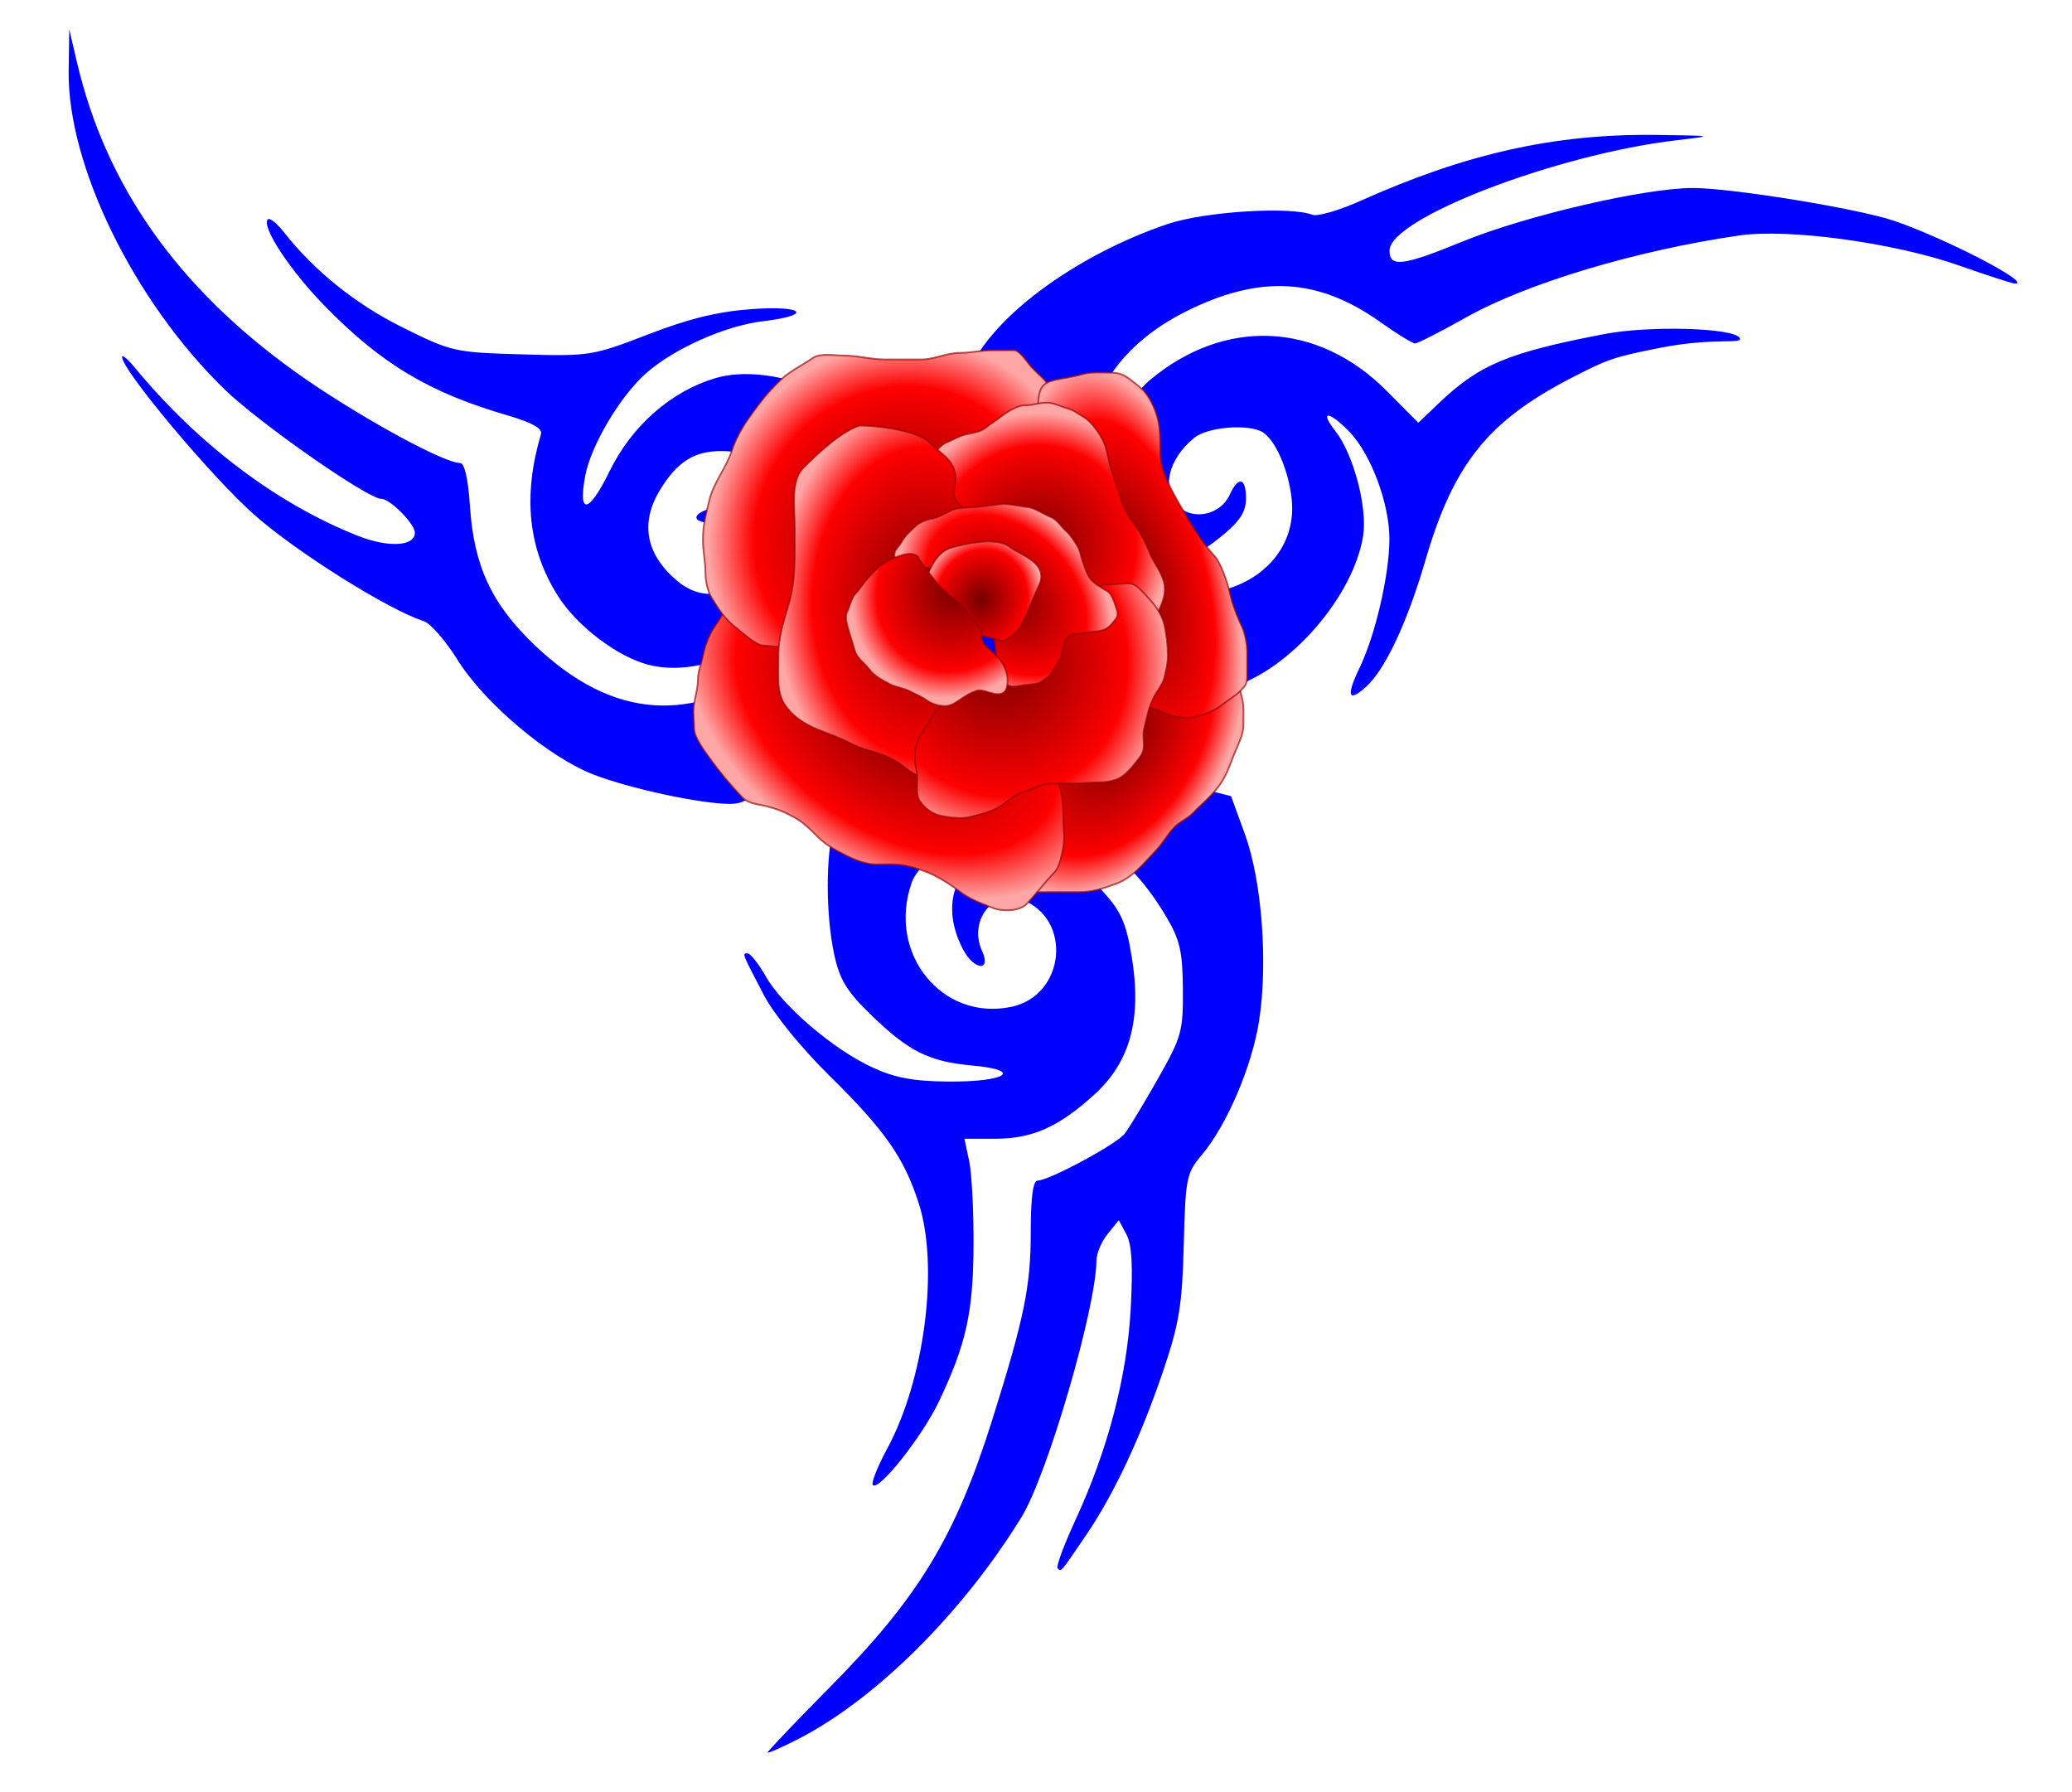
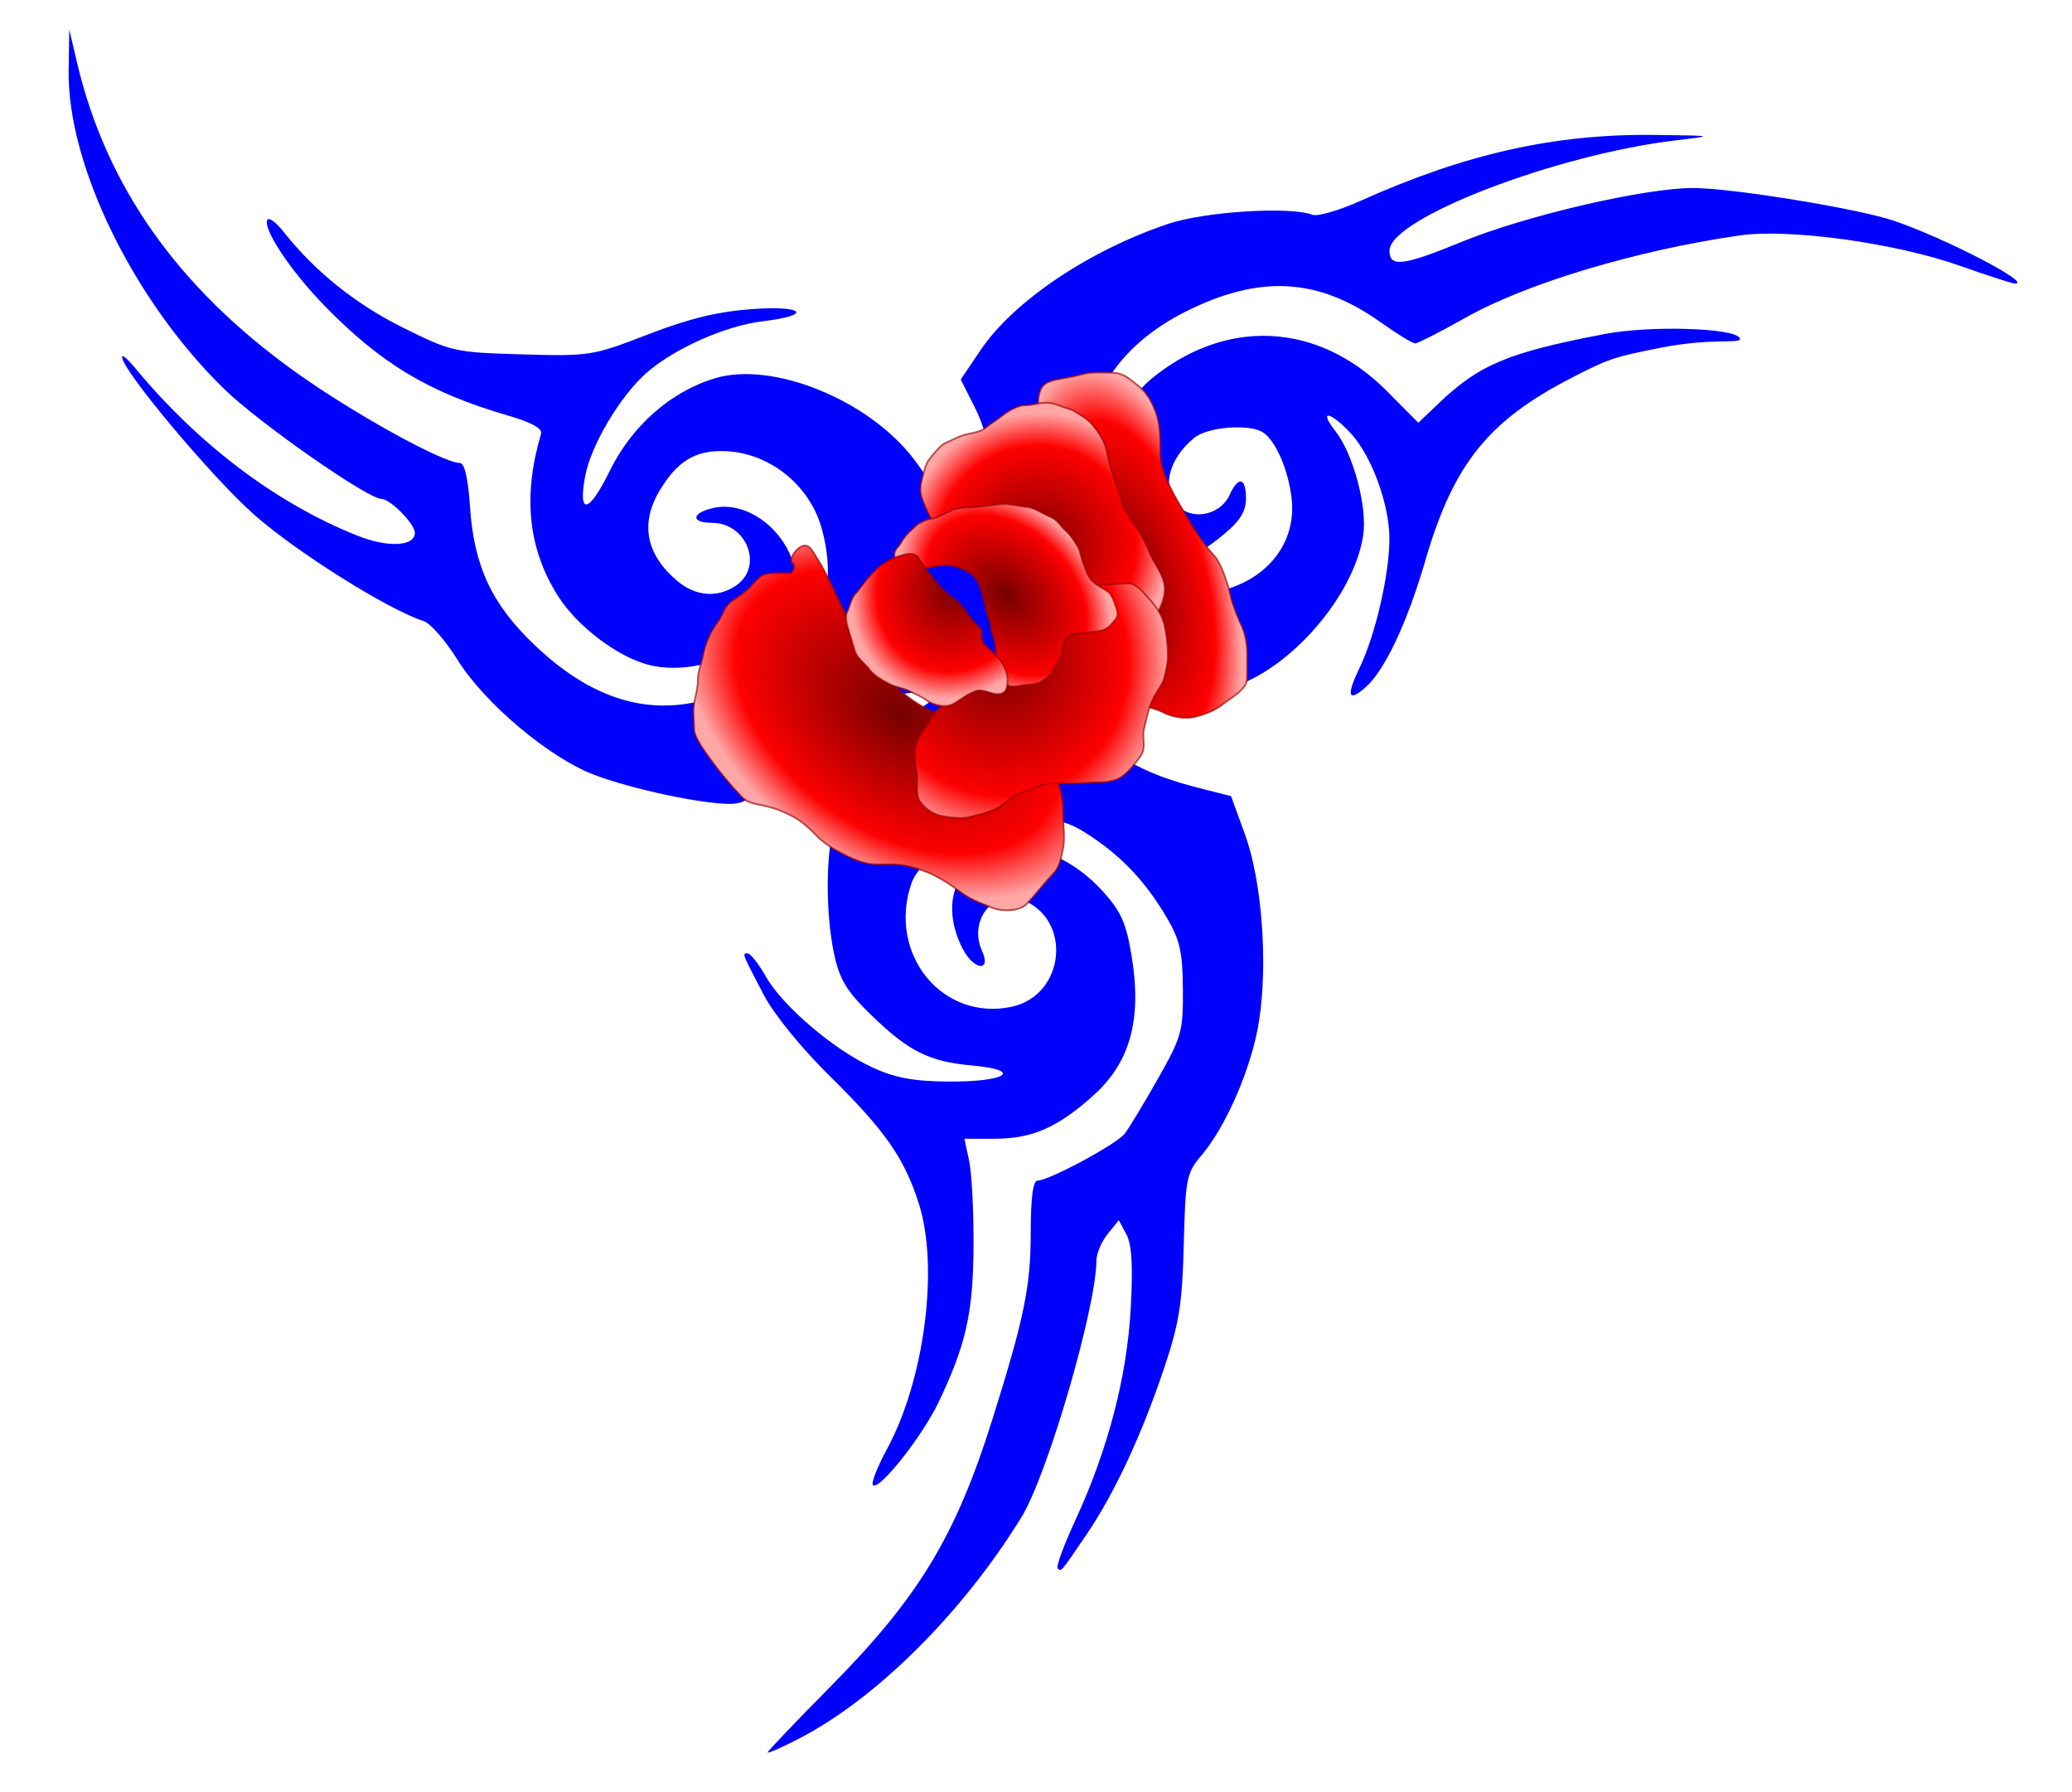
<svg xmlns="http://www.w3.org/2000/svg" xmlns:xlink="http://www.w3.org/1999/xlink" width="624.369" height="540.043">
  <title>omid</title>
  <defs>
    <linearGradient id="linearGradient3133">
      <stop stop-color="#750000" id="stop3135" offset="0" />
      <stop stop-color="#fe0000" offset="0.758" id="stop4134" />
      <stop stop-color="#ffa7a7" id="stop3137" offset="1" />
    </linearGradient>
    <radialGradient r="90.778" fy="460.436" fx="298.758" cy="460.436" cx="298.758" gradientTransform="matrix(0.687,0.461,-0.71,1.058,460.504,-175.328)" gradientUnits="userSpaceOnUse" id="radialGradient9426" xlink:href="#linearGradient3133" />
    <radialGradient r="130.986" fy="475.85" fx="68.339" cy="475.85" cx="68.339" gradientTransform="matrix(-0.432,0.686,-1.058,-0.666,719.843,702.444)" gradientUnits="userSpaceOnUse" id="radialGradient9428" xlink:href="#linearGradient3133" />
    <radialGradient r="123.635" fy="373.495" fx="17.89" cy="373.495" cx="17.89" gradientTransform="matrix(-0.498,-0.883,0.955,-0.539,-160.97,529.526)" gradientUnits="userSpaceOnUse" id="radialGradient9430" xlink:href="#linearGradient3133" />
    <radialGradient r="74.172" fy="329.261" fx="334.186" cy="329.261" cx="334.186" gradientTransform="matrix(0.899,-0.259,0.542,1.883,-129.933,-188.6)" gradientUnits="userSpaceOnUse" id="radialGradient9432" xlink:href="#linearGradient3133" />
    <radialGradient r="86.861" fy="327.462" fx="267.202" cy="327.462" cx="267.202" gradientTransform="matrix(0.976,-0.449,0.434,0.943,-120.162,134.623)" gradientUnits="userSpaceOnUse" id="radialGradient9434" xlink:href="#linearGradient3133" />
    <radialGradient r="87.358" fy="475.791" fx="1016.983" cy="475.791" cx="1016.983" gradientTransform="matrix(-1.198,-3.4751609e-8,-9.4452903e-8,-1.568,1424.475,1105.767)" gradientUnits="userSpaceOnUse" id="radialGradient9436" xlink:href="#linearGradient3133" />
    <radialGradient r="89.853" fy="419.339" fx="237.42" cy="419.339" cx="237.42" gradientTransform="matrix(0.674,1.223,-1.151,0.634,578.938,-161.069)" gradientUnits="userSpaceOnUse" id="radialGradient9438" xlink:href="#linearGradient3133" />
    <radialGradient r="79.468" fy="349.676" fx="237.537" cy="349.676" cx="237.537" gradientTransform="matrix(0.492,-0.563,0.787,0.687,-129.861,247.985)" gradientUnits="userSpaceOnUse" id="radialGradient9440" xlink:href="#linearGradient3133" />
    <radialGradient r="43.346" fy="369.732" fx="236.575" cy="369.732" cx="236.575" gradientTransform="matrix(0.479,-0.921,0.856,0.445,-184.843,411.063)" gradientUnits="userSpaceOnUse" id="radialGradient9442" xlink:href="#linearGradient3133" />
    <radialGradient r="57.903" fy="390.649" fx="204.032" cy="390.649" cx="204.032" gradientTransform="matrix(-0.884,0.994,-0.902,-0.802,760.048,460.026)" gradientUnits="userSpaceOnUse" id="radialGradient9444" xlink:href="#linearGradient3133" />
    <radialGradient r="33.715" fy="379.883" fx="231.029" cy="379.883" cx="231.029" gradientTransform="matrix(0.182,1.113,-1.856,0.303,907.992,-13.104)" gradientUnits="userSpaceOnUse" id="radialGradient9446" xlink:href="#linearGradient3133" />
  </defs>
  <g>
    <title>Layer 1</title>
    <g id="layer1">
      <path fill="#0000ff" id="path9374" d="m231.321,528.035c0,-0.39 8.541,-9.344 18.98,-19.897c26.464,-26.754 37.668,-45.225 48.675,-80.243c9.68,-30.796 11.626,-40.279 11.626,-56.655c0,-10.295 0.682,-15.506 2.029,-15.506c3.43,0 23.792,-10.949 26.267,-14.124c1.283,-1.646 5.78,-9.074 9.992,-16.507c7.177,-12.664 7.652,-14.364 7.558,-27.027c-0.084,-11.272 -0.893,-14.859 -4.879,-21.622c-6.262,-10.624 -13.31,-18.16 -22.952,-24.541c-6.682,-4.422 -9.628,-5.19 -19.917,-5.19c-11.048,0 -12.925,0.586 -22.073,6.886c-6.386,4.398 -10.696,8.889 -11.931,12.431c-7.403,21.237 9.147,41.759 30.1,37.324c16.223,-3.434 18.445,-26.558 3.102,-32.285c-8.638,-3.224 -16.098,6.377 -11.979,15.417c2.931,6.432 -2.459,5.89 -5.805,-0.583c-7.402,-14.322 -1.532,-27.678 13.263,-30.178c9.269,-1.566 20.488,3.45 29.097,13.007c5.399,5.994 6.914,9.468 8.574,19.658c3.04,18.661 -0.482,31.595 -11.272,41.4c-10.794,9.809 -18.675,13.321 -29.89,13.321l-9.269,0l1.433,6.757c0.788,3.716 1.378,15.271 1.311,25.676c-0.129,20.058 -2.263,29.593 -10.481,46.848c-4.947,10.385 -17.989,26.876 -19.838,25.082c-0.592,-0.574 1.327,-5.481 4.264,-10.904c11.284,-20.833 15.682,-54.744 9.583,-73.882c-4.381,-13.748 -10.19,-22.07 -26.87,-38.497c-8.499,-8.37 -16.804,-18.568 -19.81,-24.323c-6.764,-12.952 -6.633,-12.615 -4.895,-12.599c0.826,0.008 3.303,3.168 5.504,7.024c5.081,8.899 20.374,21.94 32.034,27.317c6.82,3.145 12.379,4.182 22.881,4.27c17.488,0.145 22.829,-3.42 7.242,-4.833c-13.109,-1.189 -19.19,-4.246 -30.649,-15.407c-7.238,-7.05 -9.329,-10.51 -10.966,-18.141c-2.569,-11.977 -2.578,-29.683 -0.02,-38.982c2.45,-8.91 18.12,-30.442 25.194,-34.621c7.624,-4.504 6.428,-6.301 -3.322,-4.992c-14.835,1.992 -29.109,10.22 -38.913,22.43c-7.352,9.158 -9.63,10.876 -14.415,10.874c-8.713,-0.003 -29.769,-4.522 -40.914,-8.781c-13.499,-5.158 -32.927,-21.513 -41.071,-34.574c-3.62,-5.805 -8.203,-11.07 -10.185,-11.698c-10.547,-3.345 -38.176,-20.671 -51.033,-32.003c-12.802,-11.283 -40.069,-43.835 -39.9,-47.633c0.033,-0.741 1.73,0.68 3.772,3.158c19.063,23.133 42.856,41.091 67.233,50.747c9.2,3.644 17.224,3.217 17.224,-0.917c0,-2.671 -7.437,-10.19 -10.078,-10.19c-4.103,0 -36.826,-22.855 -47.297,-33.035c-27.34,-26.579 -47.373,-67.577 -46.947,-96.073l0.185,-12.335l2.325,9.91c8.723,37.175 30.281,67.772 65.636,93.154c17.407,12.497 44.637,27.569 49.808,27.569c1.339,0 2.426,4.773 2.975,13.063c1.189,17.981 6.532,29.443 19.485,41.798c23.549,22.462 47.493,24.123 74.08,5.14c12.769,-9.117 17.131,-23.188 12.458,-40.182c-3.736,-13.587 -16.445,-23.424 -30.264,-23.424c-8.133,0 -13.218,3.18 -18.343,11.473c-6.241,10.098 -4.512,19.587 5.039,27.652c5.581,4.713 12.279,5.207 17.837,1.314c8.224,-5.76 3.09,-18.817 -7.399,-18.817c-6.47,0 -6.128,-3.029 0.508,-4.486c10.586,-2.325 22.739,7.36 24.745,19.721c2.543,15.667 -24.771,32.629 -44.352,27.542c-9.407,-2.444 -21.5,-11.625 -27.246,-20.687c-9.012,-14.21 -10.684,-30.11 -5.139,-48.864c0.491,-1.661 -2.755,-3.462 -10.087,-5.596c-23.693,-6.898 -38.075,-15.525 -55.245,-33.14c-10.415,-10.684 -19.045,-23.865 -16.979,-25.932c0.551,-0.551 2.704,1.163 4.785,3.808c9.26,11.772 21.651,21.729 35.77,28.742c14.803,7.353 15.693,7.554 36.037,8.137c20.372,0.583 21.258,0.443 37.976,-6.016c12.38,-4.783 21.059,-6.895 31.359,-7.631c15.735,-1.124 18.4,1.866 3.261,3.659c-11.225,1.329 -26.706,8.199 -35.116,15.583c-7.881,6.92 -16.747,21.852 -18.454,31.079c-2.213,11.967 1.109,11.282 7.38,-1.523c6.665,-13.611 18.438,-23.973 31.78,-27.97c17.289,-5.18 46.072,6.457 59.689,24.132c7.897,10.251 13.698,22.059 13.756,28c0.082,8.447 5.232,3.886 8.954,-7.931c3.034,-9.632 1.215,-24.832 -4.268,-35.663l-4.12,-8.138l5.932,-8.808c9.928,-14.743 32.618,-30.03 56.525,-38.083c11.049,-3.722 36.756,-5.347 43.521,-2.751c1.52,0.583 8.033,-1.304 14.474,-4.195c31.746,-14.244 58.645,-20.252 88.934,-19.866c17.799,0.227 17.875,0.247 6.306,1.607c-36.36,4.276 -86.488,23.559 -86.488,33.27c0,5.096 4.082,4.592 21.863,-2.699c19.193,-7.87 55.152,-16.222 69.672,-16.182c11.873,0.033 49.951,6.259 60.597,9.909c15.614,5.353 41.686,18.897 36.375,18.897c-0.773,0 -8.283,-2.428 -16.69,-5.395c-19.527,-6.892 -51.476,-11.275 -66.411,-9.111c-31.048,4.5 -64.017,14.389 -82.371,24.708c-7.646,4.299 -14.541,7.816 -15.321,7.816c-0.781,0 -5.456,-2.87 -10.389,-6.377c-18.878,-13.422 -36.39,-14.392 -58.661,-3.25c-20.862,10.437 -31.48,27.38 -31.09,49.609c0.418,23.797 11.421,35.808 32.632,35.621c18.859,-0.166 32.067,-12.694 30.314,-28.755c-0.946,-8.667 -4.819,-17.608 -8.691,-20.064c-4.134,-2.622 -16.592,-1.634 -20.628,1.635c-8.096,6.558 -10.085,15.864 -4.477,20.94c4.458,4.035 12.442,2.103 15.06,-3.643c2.659,-5.836 4.972,-5.37 4.972,1.001c0,3.898 -1.763,6.735 -6.757,10.872c-8.753,7.252 -12.51,8.078 -20.864,4.587c-7.841,-3.276 -13.742,-13.728 -13.742,-24.337c0,-8.217 6.057,-21.443 12.188,-26.615c22.65,-19.107 50.793,-17.865 71.654,3.163l9.448,9.524l6.019,-5.749c12.37,-11.815 20.96,-15.411 50.164,-21.001c13.53,-2.59 38.745,-1.87 40.617,1.16c1.288,2.085 -7.453,-0.245 -23.941,3.012c-14.315,2.828 -15.871,3.481 -26.587,8.992c-25.252,12.987 -35.69,26.018 -44.17,55.141c-5.385,18.495 -12.103,32.821 -17.809,37.978c-5.424,4.902 -6.127,2.853 -1.972,-5.748c4.71,-9.749 8.936,-27.966 8.969,-38.667c0.033,-10.631 -5.485,-25.53 -11.957,-32.285c-6.197,-6.468 -9.348,-6.71 -4.331,-0.333c5.456,6.936 9.722,23.082 8.356,31.624c-2.922,18.272 -22.046,40.249 -39.666,45.583c-9.955,3.014 -38.344,3.621 -47.433,1.014c-8.811,-2.527 -7.528,1.622 3.616,11.692c10.302,9.309 18.986,13.812 33.981,17.622l9.714,2.468l4.195,11.524c5.103,14.019 6.969,38.828 4.232,56.281c-2.142,13.664 -9.749,31.441 -17.248,40.308c-4.63,5.475 -4.921,6.92 -5.431,27.027c-0.457,18.017 -1.373,23.716 -6.029,37.53c-6.794,20.154 -14.887,37.459 -23.333,49.89c-7.893,11.617 -7.537,11.202 -8.653,10.086c-0.504,-0.504 1.897,-7.003 5.335,-14.444c9.814,-21.242 15.564,-43.197 16.691,-63.738c0.708,-12.902 0.334,-19.371 -1.295,-22.415l-2.29,-4.279l-3.357,4.146c-1.846,2.28 -3.37,5.88 -3.385,8c-0.106,14.412 -14.794,64.688 -22.604,77.367c-17.731,28.787 -43.741,54.671 -67.009,66.685c-5.203,2.686 -9.46,4.565 -9.46,4.175z" />
      <g id="g8086" transform="matrix(0.431, 0, 0, 0.451, 190.185, 19.401)">
-         <path id="svg_2" fill="url(#radialGradient9426)" fill-rule="evenodd" stroke="#930000" stroke-width="1.2" marker-start="none" marker-mid="none" marker-end="none" stroke-miterlimit="4" stroke-dashoffset="0" stroke-opacity="0.642" d="m371.678,391.797c-0.357,-1.427 32.346,3.402 37.872,6.165c4.717,2.358 8.066,5.47 10.569,8.808c3.697,4.929 5.681,11.273 7.046,16.734c1.464,5.858 0.881,12.313 0.881,18.496c0,6.265 -4.745,14.505 -7.046,20.257c-2.884,7.21 -4.976,13.094 -9.688,19.377c-5.605,7.474 -12.215,12.215 -18.496,18.496c-4.077,4.077 -9.134,5.611 -13.211,9.688c-4.718,4.718 -7.601,10.244 -12.331,14.973c-9.401,9.401 -16.57,18.735 -29.065,22.9c-8.954,2.985 -14.845,5.285 -25.542,5.285c-6.459,0 -12.918,0 -19.377,0c-5.364,0 -10.789,0.385 -15.854,-0.881c-8.262,-2.066 -10.779,-4.614 -17.615,-11.45c-3.862,-3.862 -5.784,-10.804 -7.046,-15.854c-1.502,-6.008 -1.141,-12.489 -2.642,-18.496c-1.318,-5.273 -0.336,-14.509 0.881,-19.377c1.491,-5.964 6.866,-12.678 10.569,-17.615c3.298,-4.397 5.657,-9.011 8.808,-13.211c3.387,-4.516 9.42,-9.175 13.211,-11.45c7.957,-4.774 17.955,-7.351 27.303,-9.688c8.834,-2.208 18.246,-2.958 26.423,-7.046c8.799,-4.4 18.843,-17.313 23.78,-25.542c3.206,-5.343 4.848,-5.992 10.569,-10.569z" />
        <path id="svg_3" fill="url(#radialGradient9428)" fill-rule="evenodd" stroke="#930000" stroke-width="1.2" marker-start="none" marker-mid="none" marker-end="none" stroke-miterlimit="4" stroke-dashoffset="0" stroke-opacity="0.642" d="m111.856,339.833c-1.233,0.096 -12.573,-0.6 -18.496,0.881c-3.331,0.833 -7.355,5.594 -10.569,8.808c-3.619,3.619 -9.695,7.051 -13.211,9.688c-3.577,2.682 -4.531,5.538 -6.165,8.808c-2.121,4.242 -5.605,7.688 -7.927,12.331c-2.885,5.769 -4.174,9.421 -5.285,14.973c-1.146,5.731 -3.523,9.843 -3.523,15.854c0,4.823 -1.64,10.841 -2.642,15.854c-1.025,5.123 0,11.48 0,16.734c0,5.731 7.167,14.84 10.569,19.377c6.795,9.06 14.308,17.831 22.9,26.423c4.635,4.635 11.575,4.655 17.615,6.165c7.757,1.939 11.659,3.627 18.496,7.046c5.733,2.866 11.597,8.074 15.854,12.331c4.217,4.217 10.09,8.127 14.973,10.569c8.597,4.299 17.507,8.807 27.303,8.807c6.79,0 13.774,-0.416 20.257,0.881c7.405,1.481 14.718,3.836 21.138,7.046c4.922,2.461 10.936,6 15.854,9.688c7.402,5.552 14.914,8.125 23.78,11.45c6.756,2.534 18.812,2.326 23.78,-2.642c6.446,-6.446 12.578,-14.339 19.377,-21.138c3.748,-3.748 5.221,-12.011 6.165,-16.734c1.25,-6.248 0,-13.865 0,-20.257c0,-6.405 -0.265,-11.627 -1.762,-17.615c-1.869,-7.477 -9.587,-15.752 -14.092,-20.257c-4.46,-4.46 -10.282,-9.545 -15.854,-12.331c-15.096,-7.548 -34.866,-11.328 -51.084,-16.734c-32.823,-10.941 -54.234,-38.008 -68.699,-66.937c-7.048,-14.096 -15.128,-32.207 -24.661,-44.918c-4.687,-6.25 -11.39,0.761 -13.211,4.404c-3.571,7.143 5.594,3.356 -0.881,11.45z" />
-         <path id="svg_4" fill="url(#radialGradient9430)" fill-rule="evenodd" stroke="#930000" stroke-width="1.2" marker-start="none" marker-mid="none" marker-end="none" stroke-miterlimit="4" stroke-dashoffset="0" stroke-opacity="0.642" d="m111.856,386.513c-2.383,4.766 -13.552,1.762 -19.377,1.762c-4.864,0 -14.622,-8.545 -18.496,-11.45c-8.591,-6.443 -11.78,-11.505 -17.615,-20.257c-2.892,-4.339 -4.404,-11.551 -4.404,-16.734c0,-7.628 -1.762,-14.391 -1.762,-22.019c0,-7.287 0.952,-12.616 2.642,-19.377c0.587,-2.349 1.174,-4.697 1.762,-7.046c3.023,-12.093 12.027,-21.988 15.854,-33.469c2.335,-7.005 7.006,-15.213 11.45,-21.138c5.209,-6.945 9.901,-13.424 15.854,-19.377c1.468,-1.468 2.936,-2.936 4.404,-4.404c8.072,-8.072 16.049,-10.993 24.661,-16.734c5.382,-3.588 14.749,-1.762 21.138,-1.762c10.302,0 19.595,2.642 29.946,2.642c8.22,0 16.441,0 24.661,0c10.025,0 17.666,-4.404 27.303,-4.404c7.533,0 15.098,-1.761 22.9,-1.761c4.991,0 9.982,0 14.973,0c4.047,0 10.065,9.184 12.331,11.45c5.782,5.782 12.485,10.308 14.092,16.734c0.977,3.907 -0.029,9.806 -0.881,13.211c-1.227,4.91 -3.203,9.289 -4.404,14.092c-1.038,4.153 -0.881,8.616 -0.881,13.211c0,5.226 -0.084,10.149 0.881,14.973c0.991,4.956 -2.458,8.953 -3.523,13.211c-1.932,7.726 -11.555,7.962 -19.377,10.569c-10.808,3.603 -23.8,2.642 -35.23,2.642c-10.979,0 -21.322,4.032 -31.707,7.927c-21.532,8.075 -52.721,36.818 -66.057,55.487c-2.69,3.766 -4.249,6.427 -5.285,10.569c-0.183,0.733 -8.635,7.754 -9.688,8.808c-1.581,1.581 -4.089,1.812 -6.165,2.642z" />
        <path id="svg_5" fill="url(#radialGradient9432)" fill-rule="evenodd" stroke="#930000" stroke-width="1.2" marker-start="none" marker-mid="none" marker-end="none" stroke-miterlimit="4" stroke-dashoffset="0" stroke-opacity="0.642" d="m316.19,206.839c5.923,-1.481 13.143,-0.881 19.377,-0.881c7.564,0 10.881,2.656 16.734,7.046c1.504,1.128 2.936,2.349 4.404,3.523c5.337,4.269 9.878,13.972 11.45,20.257c1.909,7.637 1.762,14.857 1.762,22.9c0,11.97 8.206,25.421 14.092,35.23c6.218,10.364 15.362,25.05 23.78,33.469c4.41,4.41 9.093,17.878 10.569,23.78c0.294,1.174 0.587,2.349 0.881,3.523c1.655,6.622 5.114,14.631 7.927,20.257c2.17,4.341 3.523,11.822 3.523,16.734c0,4.991 0,9.982 0,14.973c0,6.251 -0.798,6.963 -4.404,10.569c-3.656,3.656 -8.449,6.117 -13.211,9.688c-5.528,4.146 -11.957,6.292 -18.496,7.927c-6.755,1.689 -16.135,0.299 -22.019,-2.642c-7.746,-3.873 -13.465,-2.895 -20.257,-9.688c-2.207,-2.207 -4.697,-4.11 -7.046,-6.165c-7.039,-6.159 -13.068,-16.898 -14.973,-26.423c-3.014,-15.068 -4.404,-29.274 -4.404,-44.918c0,-15.318 -1.762,-31.114 -1.762,-46.68c0,-12.601 -10.132,-31.492 -16.734,-41.395c-4.923,-7.385 -7.867,-14.013 -13.211,-21.138c-2.485,-3.313 -8.899,-3.203 -9.649,-6.204c-0.509,-23.204 8.688,-17.59 31.668,-23.741z" />
        <path id="svg_6" fill="url(#radialGradient9434)" fill-rule="evenodd" stroke="#930000" stroke-width="1.2" marker-start="none" marker-mid="none" marker-end="none" stroke-miterlimit="4" stroke-dashoffset="0" stroke-opacity="0.642" d="m307.412,370.439c1.337,-0.775 12.328,6.817 14.976,8.281c3.758,2.078 9.477,2.522 13.637,3.629c9.099,2.422 11.702,2.715 20.371,-2.309c5.753,-3.334 9.715,-9.412 12.718,-15.512c2.973,-6.038 5.175,-12.384 3.306,-18.876c-2.085,-7.242 -7.445,-13.133 -10.169,-19.886c-2.907,-7.207 -7.036,-14.299 -11.773,-20.313c-3.404,-4.322 -6.502,-9.721 -8.028,-15.021c-2.223,-7.721 -5.536,-15.112 -7.711,-22.668c-1.829,-6.355 -2.129,-11.867 -5.569,-17.803c-2.944,-5.079 -8.11,-11.846 -13.268,-14.698c-4.211,-2.329 -6.257,-4.242 -11.392,-5.609c-4.619,-1.229 -8.611,-3.553 -13.637,-3.629c-5.937,-0.09 -10.344,1.857 -15.933,1.772c-4.403,-0.067 -12.073,4.226 -15.61,7.012c-3.967,3.125 -7.621,4.946 -11.599,8.079c-3.302,2.601 -9.712,3.521 -13.152,4.23c-5.008,1.034 -9.794,3.771 -14.381,5.621c-4.369,1.762 -9.158,8.121 -11.437,10.699c-3.116,3.525 -4.371,9.968 -5.661,14.814c-1.428,5.366 -0.859,8.965 0.808,13.1c2.197,5.448 4.918,10.826 7.814,15.823c0.981,1.693 1.962,3.385 2.943,5.078c4.039,6.968 11.859,10.001 18.507,14.375c6.021,3.961 11.279,7.255 16.742,11.328c1.829,1.364 3.993,2.208 5.99,3.312c5.915,3.271 11.065,6.807 15.939,11.114c4.849,4.285 8.259,7.503 13.319,11.276c4.366,3.255 7.614,4.603 12.996,6.036c3.903,1.039 4.869,1.274 9.251,0.744z" />
-         <path id="svg_7" fill="url(#radialGradient9436)" fill-rule="evenodd" stroke="#930000" stroke-width="1.2" stroke-miterlimit="4" stroke-opacity="0.642" d="m160.132,241.301c-10.692,2.393 -29.105,17.677 -40,28.571c-8.784,8.784 -5.714,26.347 -5.714,40c0,15.661 0.627,31.778 -2.857,45.714c-3.007,12.027 -8.571,23.64 -8.571,40c0,18.408 -1.668,26.904 8.571,37.143c11.332,11.332 27.12,13.56 40,20c16.465,8.233 24.374,5.424 40,17.143c18.508,13.881 36.479,9.235 48.571,-2.857c9.56,-9.56 37.708,-36.013 34.286,-42.857c-5.459,-10.917 -3.6,-24.8 -31.429,-28.571c-10.737,-1.455 -2.857,-28.787 -2.857,-40c0,-12.018 -11.358,-21.315 -2.857,-28.571c27.417,-23.405 -15.401,-26.968 -11.429,-42.857c4.724,-18.895 -8.384,-22.67 -17.143,-31.429c-8.407,-8.407 -37.561,-11.429 -48.571,-11.429z" />
        <path id="svg_8" fill="url(#radialGradient9438)" fill-rule="evenodd" stroke="#930000" stroke-width="1.2" marker-start="none" marker-mid="none" marker-end="none" stroke-miterlimit="4" stroke-dashoffset="0" stroke-opacity="0.642" d="m330.37,346.798c-3.298,1.649 9.67,0 17.432,0c5.466,0 10.177,6.027 13.281,9.131c5.356,5.356 9.894,11.352 11.621,18.262c1.665,6.662 2.49,13.863 2.49,20.752c0,5.778 -1.225,9.882 -2.49,14.941c-1.099,4.396 -5.415,9.169 -7.471,13.281c-2.735,5.47 -3.577,8.497 -4.98,14.111c-0.553,2.214 -1.107,4.427 -1.66,6.641c-1.645,6.578 1.878,12.438 -2.49,18.262c-3.766,5.022 -7.608,9.649 -12.451,13.281c-4.015,3.011 -10.603,4.15 -15.771,4.15c-6.312,0 -12.589,0.83 -19.092,0.83c-4.98,0 -9.961,0 -14.941,0c-8.479,0 -12.288,3.902 -19.922,5.811c-6.673,1.668 -12.388,7.854 -18.262,10.791c-6.016,3.008 -12.389,4.135 -19.092,5.811c-5.655,1.414 -14.647,0.225 -19.922,-0.83c-6.237,-1.247 -11.213,-4.99 -14.941,-9.961c-2.449,-3.265 -1.66,-10.699 -1.66,-14.941c0,-4.934 -1.66,-8.955 -1.66,-14.111c0,-5.346 0.315,-8.102 2.49,-12.451c2.499,-4.999 6.739,-9.327 9.131,-14.111c2.045,-4.089 5.18,-6.01 8.301,-9.131c3.725,-3.725 9.955,-7.468 14.941,-9.961c6.661,-3.331 11.615,-6.637 18.262,-9.961c12.925,-6.463 24.921,-13.294 37.353,-21.582c12.516,-8.344 22.794,-21.134 33.203,-31.543c2.69,-2.69 5.477,-4.647 8.301,-7.471z" />
        <path id="svg_9" fill="url(#radialGradient9440)" fill-rule="evenodd" stroke="#930000" stroke-width="1.2" marker-start="none" marker-mid="none" marker-end="none" stroke-miterlimit="4" stroke-dashoffset="0" stroke-opacity="0.642" d="m190.739,342.515c2.445,3.746 -5.732,-6.249 -6.655,-14.274c-0.449,-3.9 2.89,-5.602 4.824,-8.91c3.025,-5.175 6.492,-7.518 10.406,-11.224c1.854,-1.755 7.388,-4.192 11.165,-4.627c3.735,-0.43 10.665,-4.439 14.369,-5.831c5.203,-1.956 12.576,-1.447 18.142,-2.087c4.948,-0.569 9.896,-1.138 14.843,-1.708c6.128,-0.705 13.543,1.451 19.441,1.941c4.648,0.386 11.774,5.076 15.792,6.539c5.15,1.875 7.615,6.793 11.129,9.582c2.751,2.184 5.648,6.617 7.83,9.961c1.874,2.871 2.242,6.537 3.707,10.436c1.645,4.376 2.512,7.245 4.532,10.341c2.718,4.166 8.731,7.026 12.778,9.392c3.397,1.986 5.097,8.411 6.371,11.8c2.014,5.357 -0.997,6.921 -3.08,9.545c-2.677,3.374 -5.965,4.864 -10.246,5.356c-4.123,0.474 -8.246,0.949 -12.37,1.423c-5.398,0.621 -7.364,0.781 -9.611,3.612c-1.69,2.129 -2.423,8.828 -3.62,12.114c-1.145,3.147 -4.321,6.734 -5.648,9.005c-2.505,4.286 -4.835,5.372 -8.312,7.641c-2.509,1.637 -7.565,1.706 -11.45,2.153c-4.957,0.57 -9.47,2.225 -13.479,-0.956c-2.533,-2.011 -3.427,-7.973 -4.627,-11.165c-1.685,-4.483 -1.974,-9.892 -2.532,-14.749c-0.553,-4.807 -2.594,-8.02 -3.072,-12.18c-0.573,-4.979 -3.652,-9.956 -4.276,-15.383c-0.505,-4.394 -2.703,-9.481 -3.992,-12.91c-1.66,-4.418 -6.407,-8.258 -10.304,-9.677c-3.727,-1.357 -6.04,-2.417 -10.37,-2.985c-5.296,-0.695 -11.919,1.371 -17.317,1.992c-5.179,0.596 -5.19,3.83 -8.502,5.991c-2.802,1.829 -0.957,1.177 -5.867,-0.161z" />
-         <path id="svg_10" fill="url(#radialGradient9442)" fill-rule="evenodd" stroke="#930000" stroke-width="1.2" marker-start="none" marker-mid="none" marker-end="none" stroke-miterlimit="4" stroke-dashoffset="0" stroke-opacity="0.642" d="m259.319,385.403c14.261,-4.504 17.276,-20.267 25.714,-37.143c7.526,-15.053 -12.481,-20.075 -20,-25.714c-10.072,-7.554 -33.069,-1.733 -40,0c-11.535,2.884 -15.187,13.231 -20,22.857c-9.173,18.347 14.286,3.447 14.286,22.857c0,11.942 27.604,12.185 40,17.143z" />
        <path id="svg_11" fill="url(#radialGradient9444)" fill-rule="evenodd" stroke="#930000" stroke-width="1.2" marker-start="none" marker-mid="none" marker-end="none" stroke-miterlimit="4" stroke-dashoffset="0" stroke-opacity="0.642" d="m201.121,329.395c-3.503,-3.243 -7.51,-2.853 -13.373,-1.003c-4.802,1.515 -8.267,3.185 -12.166,5.579c-3.08,1.891 -6.651,5.923 -8.792,7.996c-3.662,3.546 -6.947,8.793 -10.168,11.912c-2.356,2.281 -4.172,9.289 -5.711,12.247c-1.682,3.233 0.285,9.18 1.371,12.623c1.332,4.222 2.664,8.444 3.996,12.666c1.805,5.721 6.087,7.677 10.037,12.501c3.851,4.704 7.914,6.764 13.495,9.669c5.548,2.887 10.383,2.756 15.663,5.503c3.987,2.075 7.675,3.252 11.455,5.96c3.419,2.449 9.442,3.864 13.33,3.628c4.41,-0.268 8.214,-3.389 11.375,-5.33c2.802,-1.72 5.41,-3.448 9.791,-4.83c3.651,-1.152 9.134,1.456 12.831,2.045c8.782,1.4 9.153,-5.373 8.835,-10.621c-0.262,-4.322 -3.119,-10.158 -5.829,-12.958c-3.569,-3.686 -6.849,-6.007 -9.829,-9.085c-2.594,-2.679 -2.739,-6.403 -2.205,-9.749c-0.861,-0.889 -1.721,-1.778 -2.582,-2.667c-2.74,-2.829 -6.426,-6.62 -8.246,-9.584c-2.18,-3.55 -5.569,-6.645 -10.079,-9.876c-4.816,-3.451 -8.675,-7.188 -12.412,-11.751c-3.88,-4.739 -15.047,-19.276 -10.786,-14.876z" />
        <path id="svg_12" transform="translate(-218.235, -61.764) translate(-160.588, -92.647) translate(-168.823, -92.647) translate(-172.941, -102.941) translate(-141.028, -375.943) translate(290.293) translate(-380.881, -35) translate(86.47, 2.059) translate(-119.411, 12.353) translate(-148.235, -12.353) translate(-146.176, -8.235) translate(-136.673, -24.186)" fill="url(#radialGradient9446)" fill-rule="evenodd" stroke="#930000" stroke-width="1.2" marker-start="none" marker-mid="none" marker-end="none" stroke-miterlimit="4" stroke-dashoffset="0" stroke-opacity="0.642" d="m224.962,359.814c-3.09,8.681 -7.321,22.362 0.406,32.112c5.913,7.461 15.384,7.687 22.87,6.349c9.867,-1.764 19.454,-6.103 29.456,-10.259c8.757,-3.639 4.758,-15.061 3.777,-23.367c-1.47,-12.452 -3.974,-15.858 -12.26,-18.684c-7.857,-2.679 -14.966,9.246 -19.684,16.251c-6.638,9.854 -6.087,2.768 -14.63,3.954c-4.357,0.604 -5.115,-5.908 -9.934,-6.355z" />
      </g>
    </g>
  </g>
</svg>